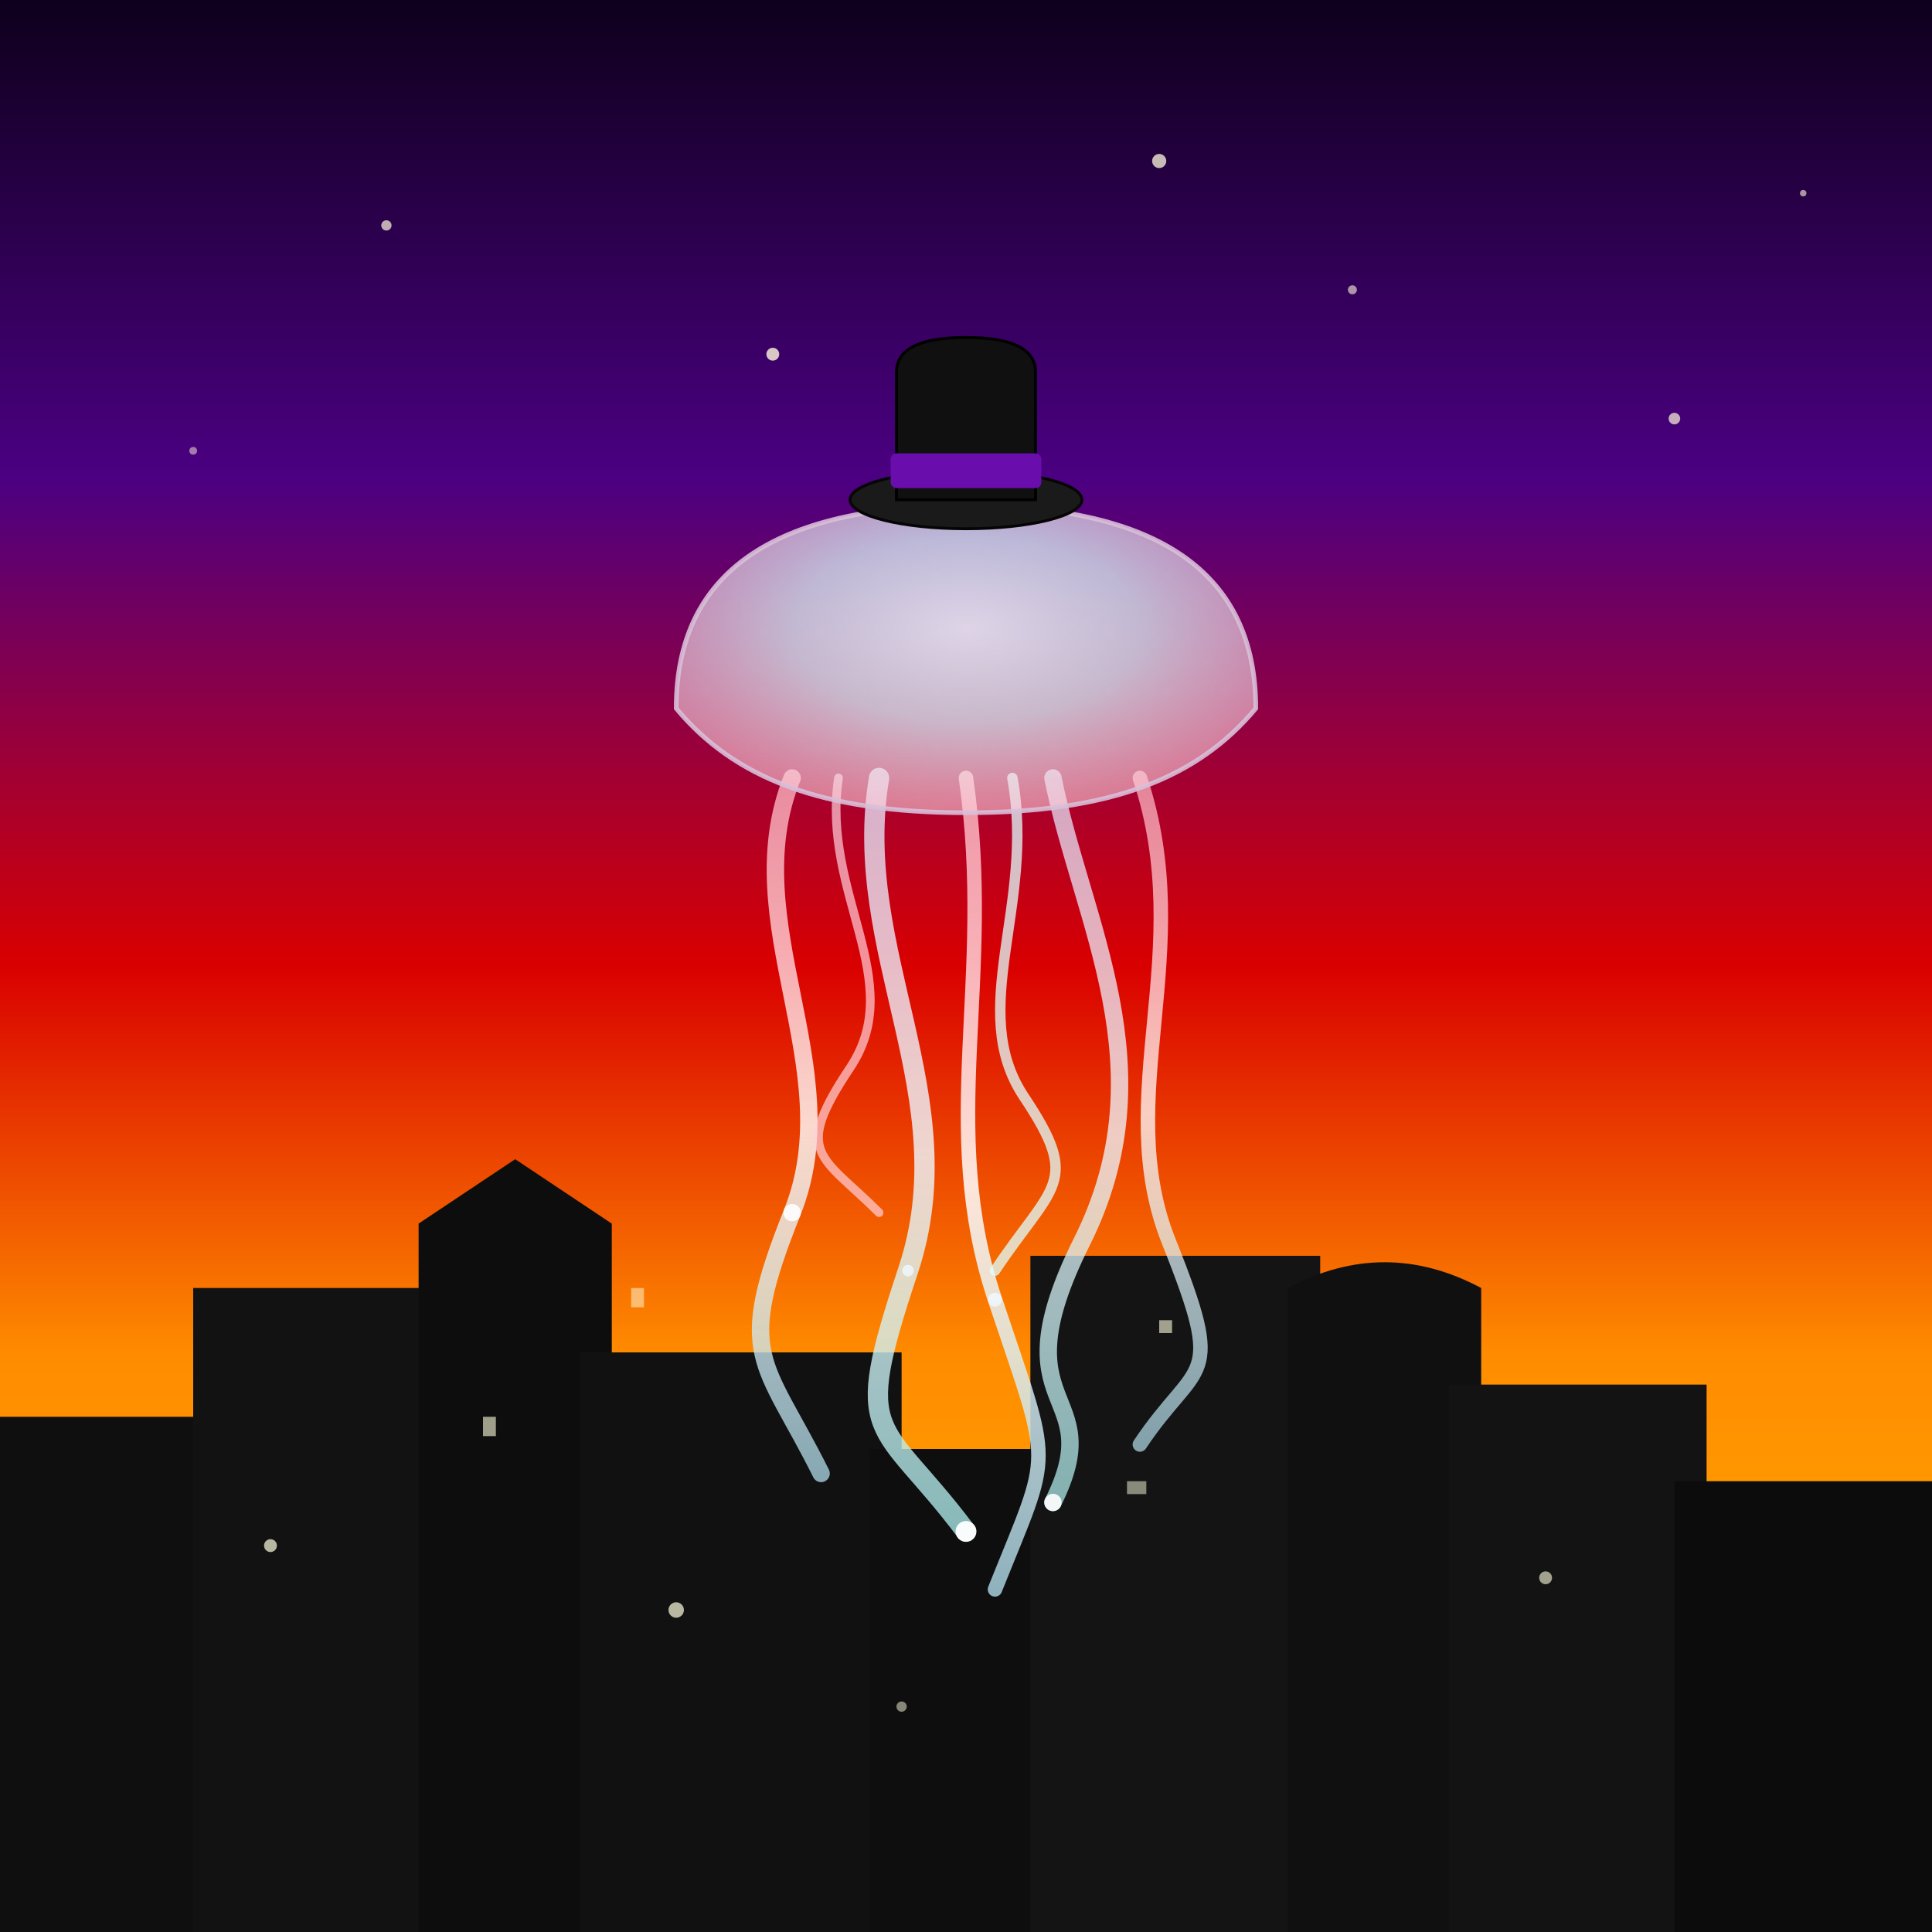
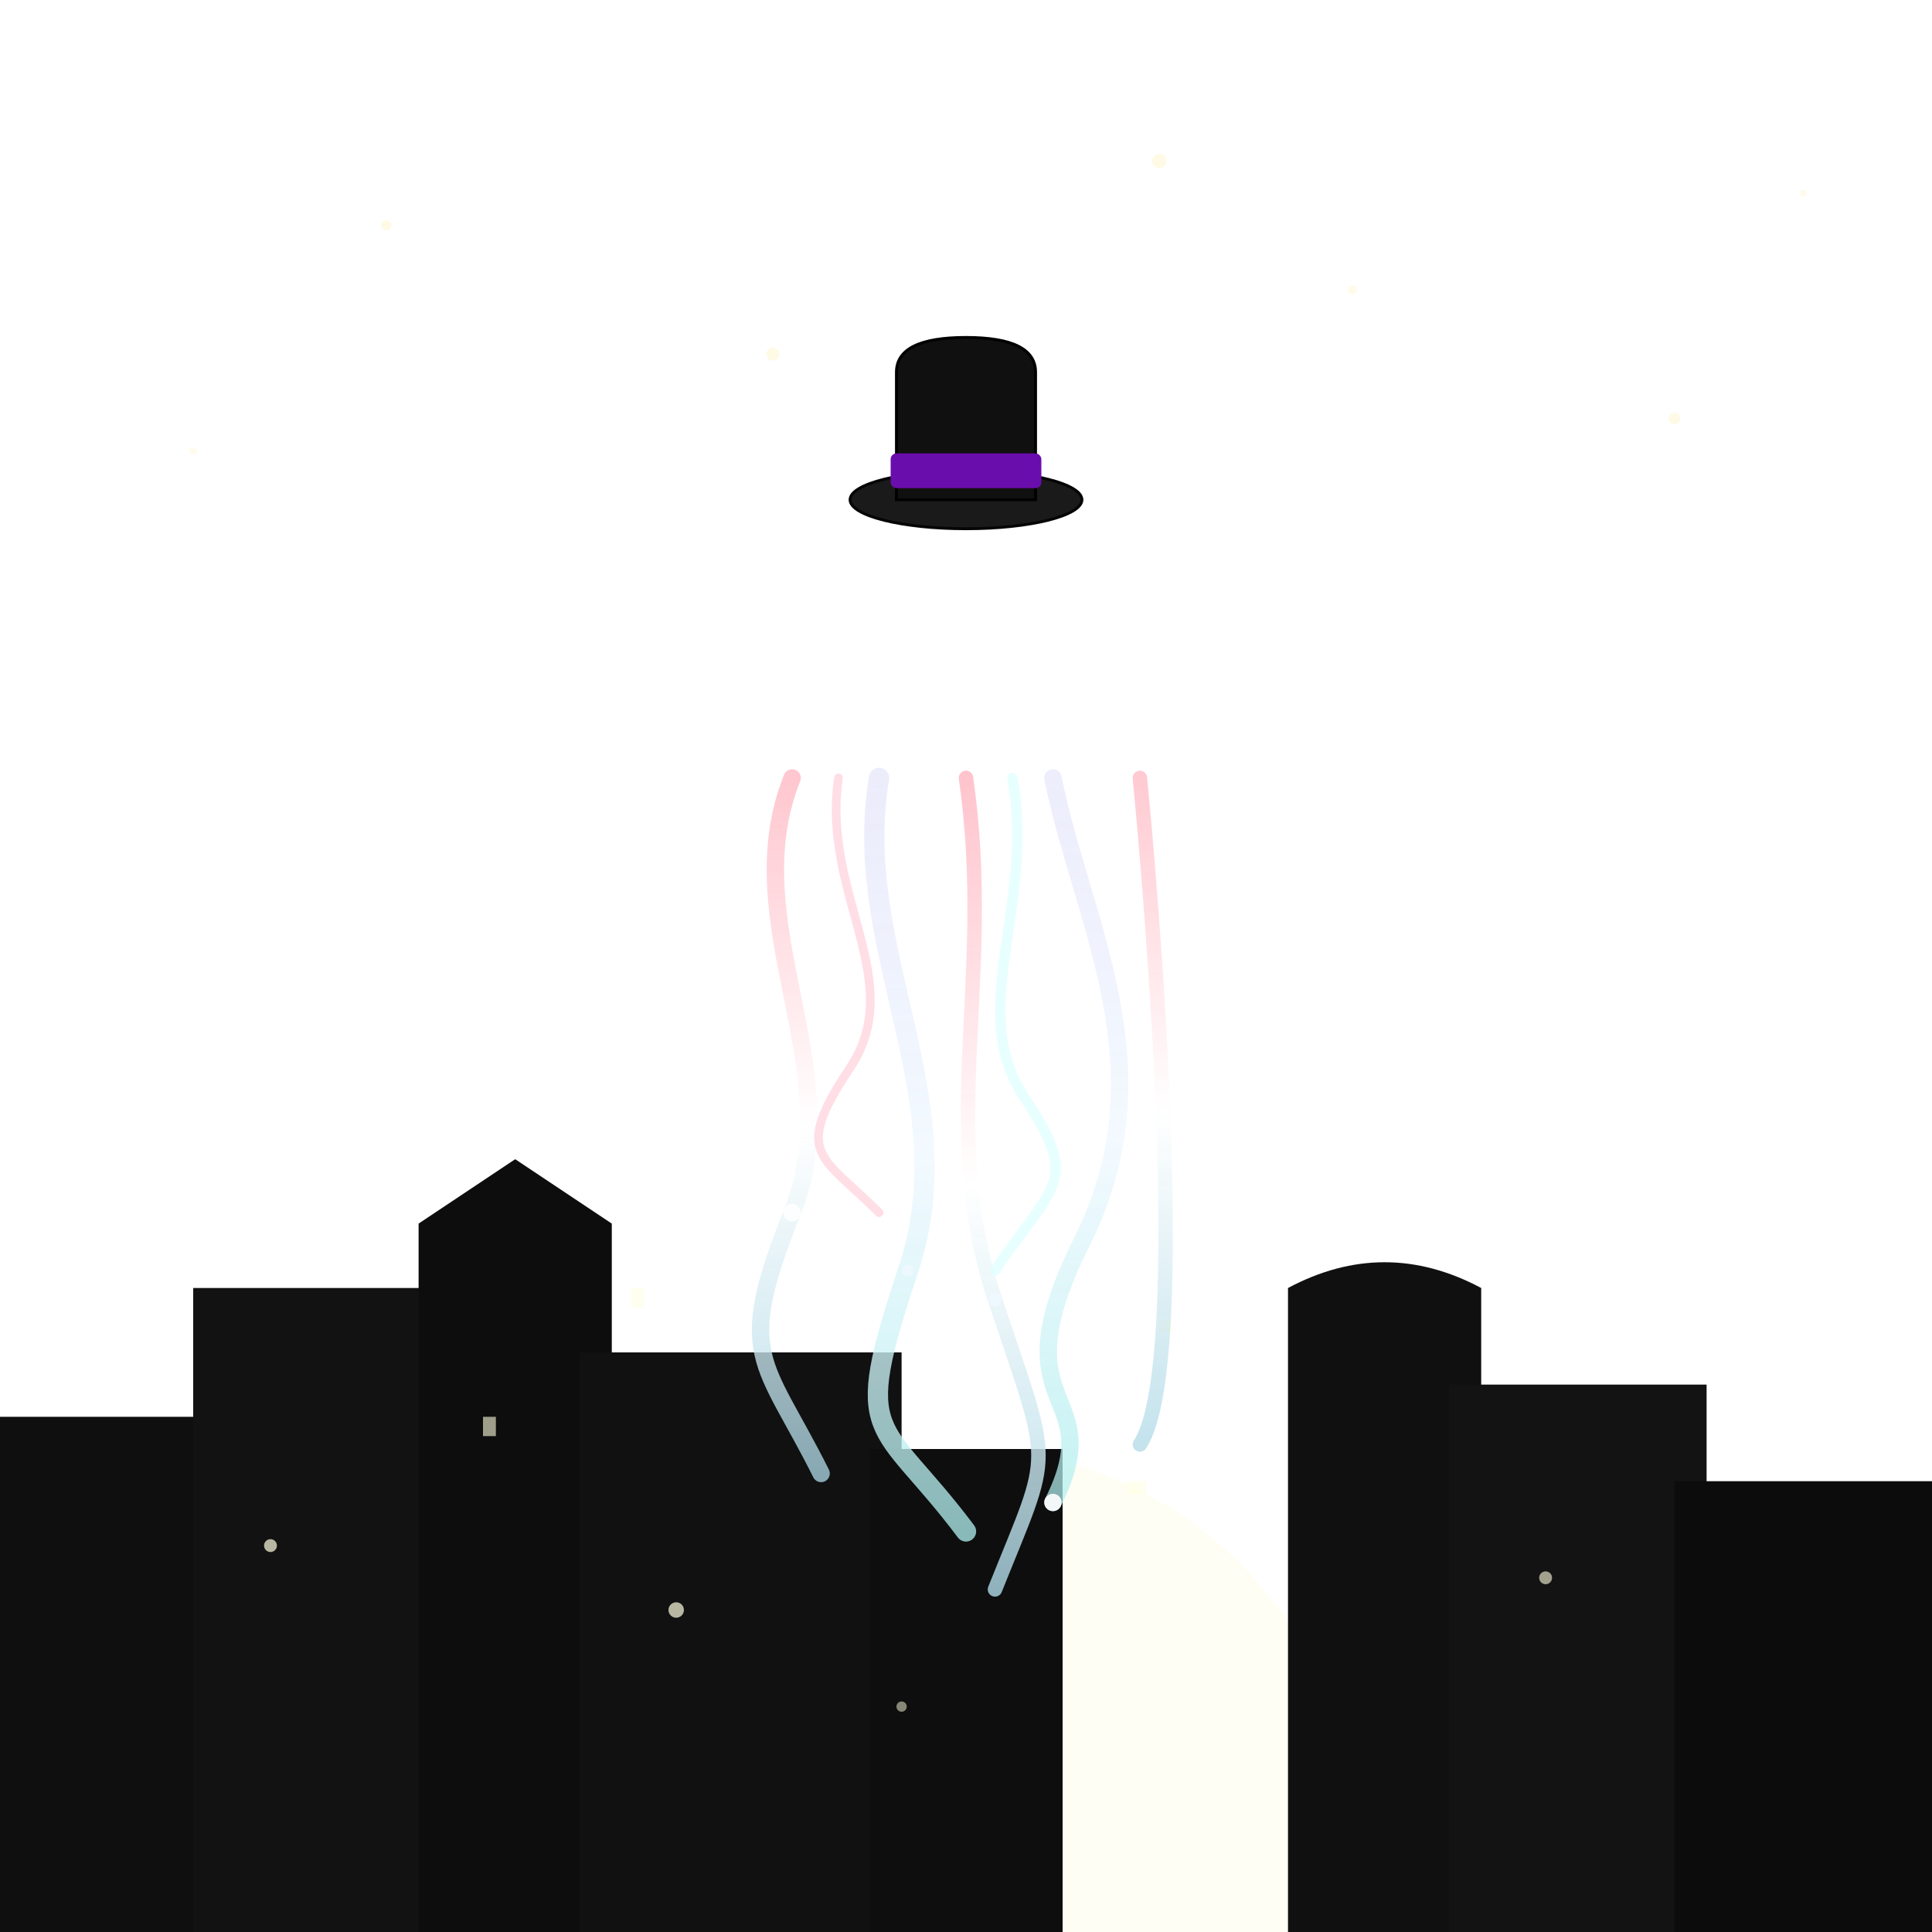
<svg xmlns="http://www.w3.org/2000/svg" viewBox="0 0 300 300">
  <defs>
    <linearGradient id="sunsetGrad" x1="0%" y1="0%" x2="0%" y2="100%">
      <stop offset="0%" style="stop-color:#0d001a;" />
      <stop offset="25%" style="stop-color:#4B0082;" />
      <stop offset="50%" style="stop-color:#D90000;" />
      <stop offset="70%" style="stop-color:#FF8C00;" />
      <stop offset="85%" style="stop-color:#FFA500;" />
      <stop offset="100%" style="stop-color:#FFD700;" />
    </linearGradient>
    <radialGradient id="jellyfishBellGrad" cx="50%" cy="40%" r="60%" fx="50%" fy="40%">
      <stop offset="0%" style="stop-color:#F0F8FF; stop-opacity:0.95" />
      <stop offset="50%" style="stop-color:#E0FFFF; stop-opacity:0.8" />
      <stop offset="100%" style="stop-color:#FFD1DC; stop-opacity:0.65" />
    </radialGradient>
    <pattern id="jellyTexture" x="0" y="0" width="10" height="10" patternUnits="userSpaceOnUse" patternContentUnits="userSpaceOnUse">
      <circle cx="2" cy="2" r="0.3" fill="rgba(255,255,255,0.3)" />
-       <circle cx="5" cy="7" r="0.4" fill="rgba(255,255,255,0.25)" />
      <path d="M 1 5 Q 3 6 2 8" stroke="rgba(255,255,255,0.15)" stroke-width="0.2" fill="none" />
    </pattern>
    <linearGradient id="tentacleGrad1" x1="0%" y1="0%" x2="0%" y2="100%">
      <stop offset="0%" style="stop-color:#FFB6C1; stop-opacity:0.9" />
      <stop offset="50%" style="stop-color:#FFFFFF; stop-opacity:0.95" />
      <stop offset="100%" style="stop-color:#ADD8E6; stop-opacity:0.9" />
    </linearGradient>
    <linearGradient id="tentacleGrad2" x1="0%" y1="0%" x2="0%" y2="100%">
      <stop offset="0%" style="stop-color:#E6E6FA; stop-opacity:0.85" />
      <stop offset="50%" style="stop-color:#F0F8FF; stop-opacity:0.9" />
      <stop offset="100%" style="stop-color:#AFEEEE; stop-opacity:0.85" />
    </linearGradient>
  </defs>
-   <rect x="0" y="0" width="300" height="300" fill="url(#sunsetGrad)" />
  <g id="stars">
    <circle cx="60" cy="35" r="0.8" fill="#FFF8DC" opacity="0.7" />
    <circle cx="120" cy="55" r="1" fill="#FFF8DC" opacity="0.8" />
    <circle cx="210" cy="45" r="0.7" fill="#FFF8DC" opacity="0.6" />
    <circle cx="260" cy="65" r="0.9" fill="#FFF8DC" opacity="0.7" />
    <circle cx="30" cy="70" r="0.6" fill="#FFF8DC" opacity="0.5" />
    <circle cx="180" cy="25" r="1.1" fill="#FFF8DC" opacity="0.75" />
    <circle cx="280" cy="30" r="0.5" fill="#FFF8DC" opacity="0.6" />
  </g>
  <circle cx="150" cy="285" r="60" fill="#FFFACD" opacity="0.2" />
  <g id="cityscape">
    <rect x="0" y="220" width="35" height="80" fill="#0F0F0F" />
    <rect x="30" y="200" width="40" height="100" fill="#121212" />
    <path d="M65 230 L65 300 L95 300 L95 190 L80 180 L65 190 Z" fill="#0D0D0D" />
    <rect x="90" y="210" width="50" height="90" fill="#111111" />
    <rect x="135" y="225" width="30" height="75" fill="#0E0E0E" />
-     <rect x="160" y="195" width="45" height="105" fill="#141414" />
    <path d="M200 240 L200 300 L230 300 L230 200 Q215 192 200 200 Z" fill="#101010" />
    <rect x="225" y="215" width="40" height="85" fill="#131313" />
    <rect x="260" y="230" width="40" height="70" fill="#0C0C0C" />
    <circle cx="42" cy="240" r="1" fill="#FFFFE0" opacity="0.7" />
    <rect x="75" y="220" width="2" height="3" fill="#FFFFE0" opacity="0.6" />
    <circle cx="105" cy="250" r="1.2" fill="#FFFFE0" opacity="0.7" />
    <rect x="175" y="230" width="3" height="2" fill="#FFFFE0" opacity="0.5" />
    <circle cx="240" cy="245" r="1" fill="#FFFFE0" opacity="0.6" />
    <rect x="180" y="205" width="2" height="2" fill="#FFFFE0" opacity="0.6" />
    <rect x="98" y="200" width="2" height="3" fill="#FFFFE0" opacity="0.5" />
    <circle cx="140" cy="265" r="0.8" fill="#FFFFE0" opacity="0.5" />
  </g>
  <g id="jellyfish" transform="translate(150, 110) scale(0.9)">
    <g id="tentacles" transform="translate(0, 12)">
      <path d="M -30 0 C -40 25, -20 50, -30 75 S -35 100, -25 120" stroke="url(#tentacleGrad1)" stroke-width="3" fill="none" stroke-linecap="round" opacity="0.85" />
      <path d="M -15 0 C -20 30, 0 55, -10 85 S -15 110, 0 130" stroke="url(#tentacleGrad2)" stroke-width="3.5" fill="none" stroke-linecap="round" opacity="0.9" />
      <path d="M 0 0 C 5 35, -5 60, 5 90 S 15 115, 5 140" stroke="url(#tentacleGrad1)" stroke-width="2.5" fill="none" stroke-linecap="round" opacity="0.9" />
      <path d="M 15 0 C 20 25, 35 50, 20 80 S 25 105, 15 125" stroke="url(#tentacleGrad2)" stroke-width="3" fill="none" stroke-linecap="round" opacity="0.85" />
-       <path d="M 30 0 C 40 30, 25 55, 35 80 S 40 100, 30 115" stroke="url(#tentacleGrad1)" stroke-width="2.5" fill="none" stroke-linecap="round" opacity="0.8" />
+       <path d="M 30 0 S 40 100, 30 115" stroke="url(#tentacleGrad1)" stroke-width="2.5" fill="none" stroke-linecap="round" opacity="0.8" />
      <path d="M -22 0 C -25 20, -10 35, -20 50 S -25 65, -15 75" stroke="#FFD1DC" stroke-width="1.5" fill="none" stroke-linecap="round" opacity="0.7" />
      <path d="M 8 0 C 12 22, 0 40, 10 55 S 15 70, 5 85" stroke="#E0FFFF" stroke-width="1.8" fill="none" stroke-linecap="round" opacity="0.75" />
      <circle cx="-30" cy="75" r="1.5" fill="#FFFFFF" opacity="0.9" />
-       <circle cx="0" cy="130" r="1.8" fill="#FFFFFF" opacity="0.95" />
      <circle cx="5" cy="90" r="1.2" fill="#F0F8FF" opacity="0.85" />
      <circle cx="15" cy="125" r="1.5" fill="#FFFFFF" opacity="0.9" />
      <circle cx="-10" cy="85" r="1" fill="#F0F8FF" opacity="0.8" />
    </g>
    <g id="bellAndHat">
-       <path id="jellyfishBell" d="M -50 0 Q -50 -35 0 -35 Q 50 -35 50 0 C 40 12 25 18 0 18 C -25 18 -40 12 -50 0 Z" fill="url(#jellyfishBellGrad)" stroke="#D8BFD8" stroke-width="0.8" opacity="0.9" />
      <path id="jellyfishBellOverlay" d="M -50 0 Q -50 -35 0 -35 Q 50 -35 50 0 C 40 12 25 18 0 18 C -25 18 -40 12 -50 0 Z" fill="url(#jellyTexture)" opacity="0.4" />
      <g id="topHat" transform="translate(0, -36)">
        <ellipse cx="0" cy="0" rx="20" ry="5" fill="#1A1A1A" stroke="#050505" stroke-width="0.5" />
        <path d="M -12 0 L -12 -22 Q -12 -28 0 -28 Q 12 -28 12 -22 L 12 0 Z" fill="#101010" stroke="#000000" stroke-width="0.5" />
        <rect x="-13" y="-8" width="26" height="6" fill="#6A0DAD" rx="1" ry="1" />
      </g>
    </g>
  </g>
</svg>